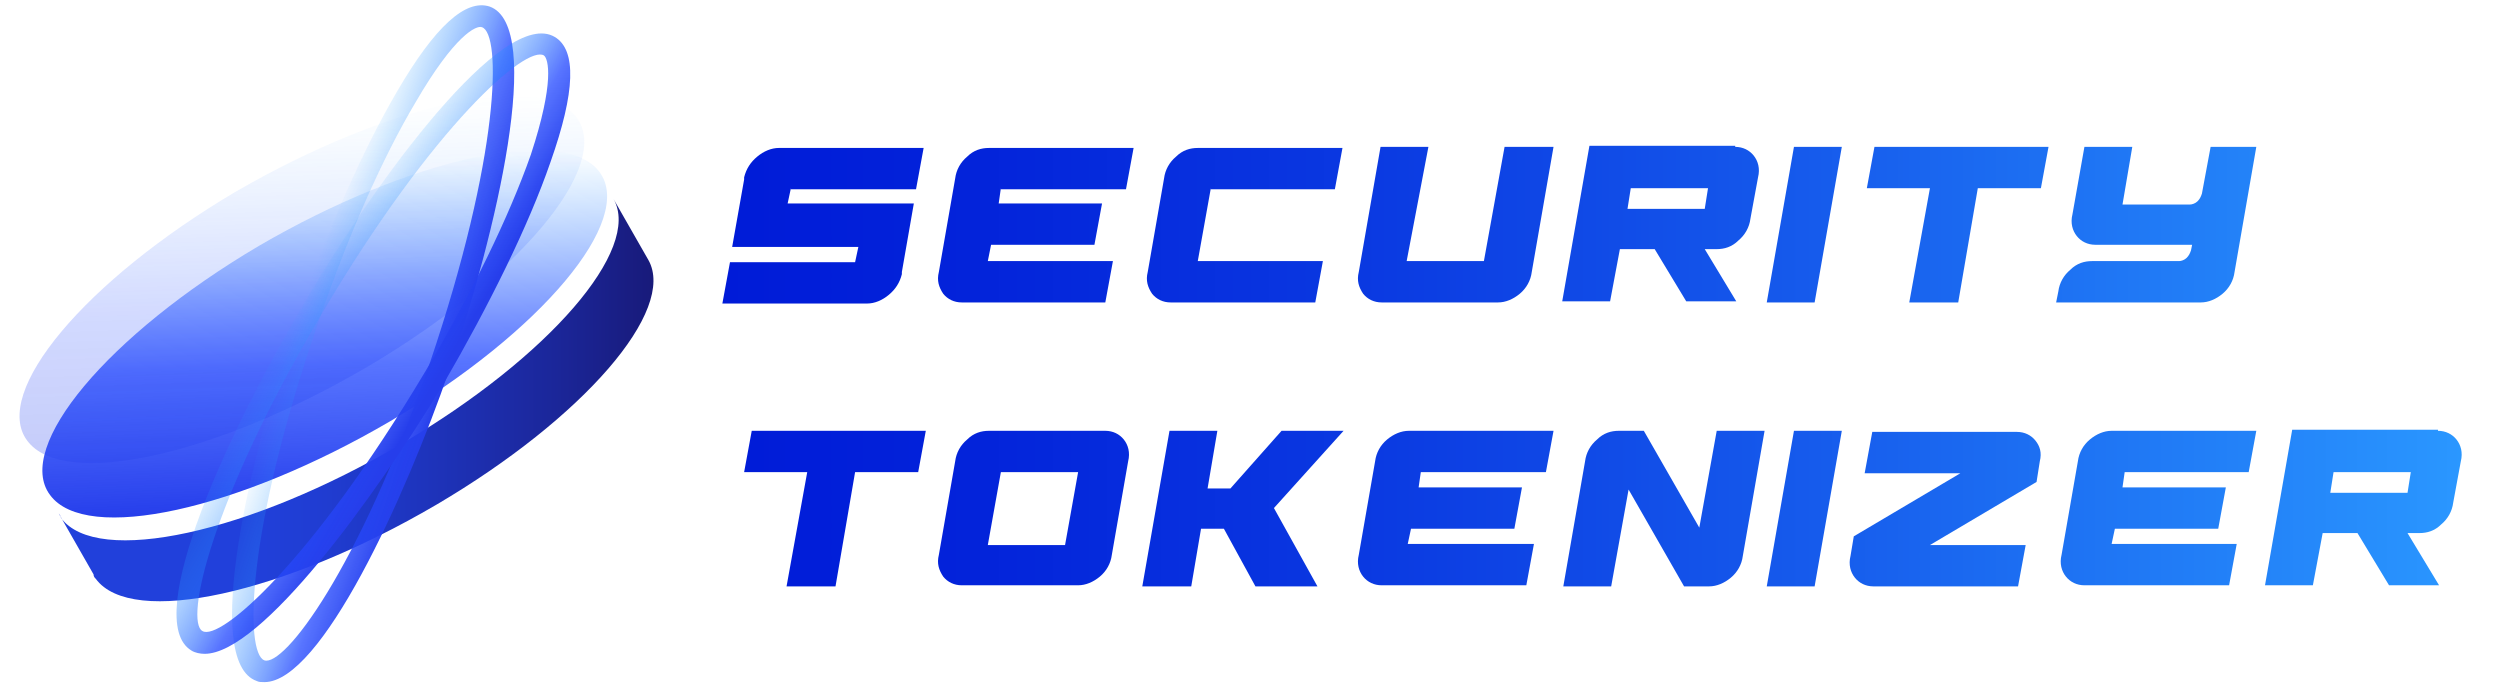
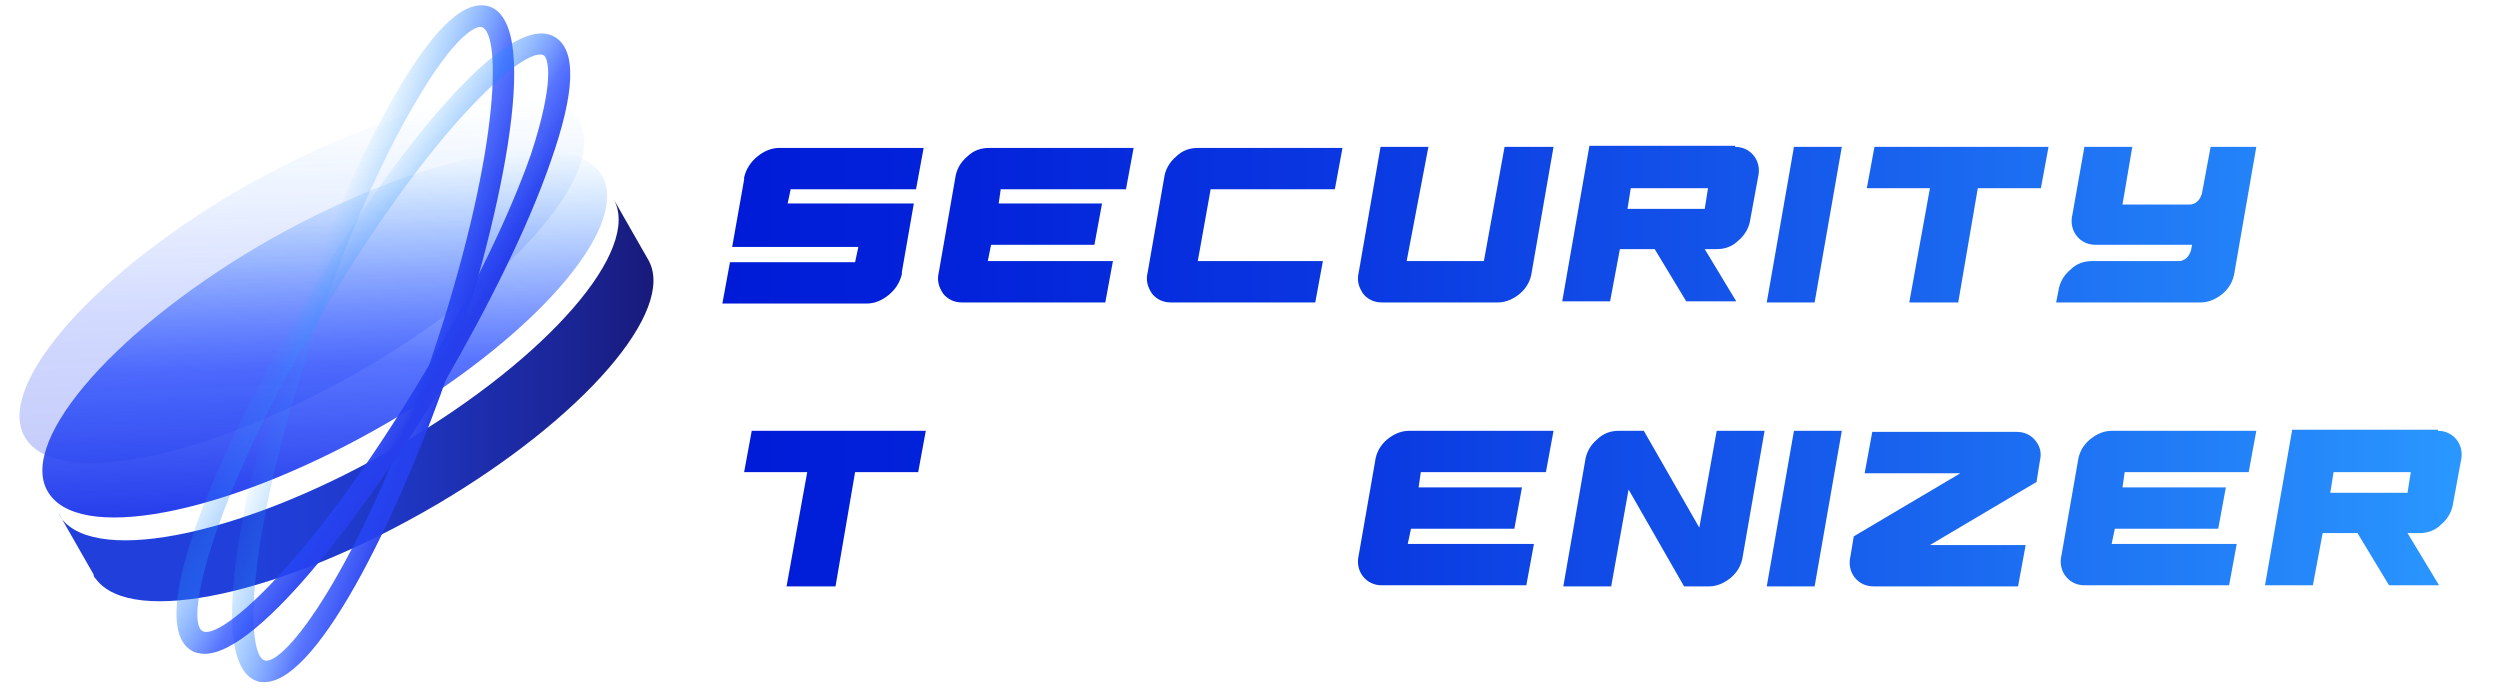
<svg xmlns="http://www.w3.org/2000/svg" version="1.1" id="Layer_1" x="0px" y="0px" width="229.8px" height="63.8px" viewBox="0 0 229.8 63.8" style="enable-background:new 0 0 229.8 63.8;" xml:space="preserve">
  <style type="text/css">
	.st0{fill:url(#XMLID_49_);}
	.st1{fill:url(#XMLID_50_);}
	.st2{fill:url(#XMLID_51_);}
	.st3{fill:url(#XMLID_52_);}
	.st4{fill:url(#XMLID_53_);}
	.st5{fill:url(#XMLID_54_);}
	.st6{fill:url(#XMLID_55_);}
	.st7{fill:url(#XMLID_56_);}
	.st8{fill:url(#XMLID_57_);}
	.st9{fill:url(#XMLID_58_);}
	.st10{fill:url(#XMLID_59_);}
	.st11{fill:url(#XMLID_60_);}
	.st12{fill:url(#XMLID_61_);}
	.st13{fill:url(#XMLID_62_);}
	.st14{fill:url(#XMLID_63_);}
	.st15{fill:url(#XMLID_64_);}
	.st16{fill:url(#XMLID_65_);}
	.st17{fill:url(#XMLID_66_);}
	.st18{fill:url(#XMLID_67_);}
	.st19{opacity:0.27;}
	.st20{fill:url(#XMLID_68_);}
	.st21{fill:url(#XMLID_69_);}
	.st22{fill:url(#XMLID_70_);}
</style>
  <g id="XMLID_331_">
    <g id="XMLID_133_">
      <linearGradient id="XMLID_49_" gradientUnits="userSpaceOnUse" x1="66.423" y1="33.701" x2="226.333" y2="33.701">
        <stop offset="0" style="stop-color:#001BD8" />
        <stop offset="0.143" style="stop-color:#0323DA" />
        <stop offset="0.361" style="stop-color:#0A38E1" />
        <stop offset="0.628" style="stop-color:#165BEC" />
        <stop offset="0.931" style="stop-color:#268BFB" />
        <stop offset="1" style="stop-color:#2A97FF" />
      </linearGradient>
      <path id="XMLID_172_" class="st0" d="M72.7,17.3l-0.3,1.4H84L82.9,25c0,0,0,0,0,0.1c0,0,0,0,0,0.1c-0.2,0.8-0.6,1.4-1.2,1.9    c-0.6,0.5-1.3,0.8-2,0.8H66.4l0.7-3.8h11.5l0.3-1.4H67.3l1.1-6.2c0,0,0,0,0-0.1c0,0,0,0,0-0.1c0.2-0.8,0.6-1.4,1.2-1.9    c0.6-0.5,1.3-0.8,2-0.8h13.3l-0.7,3.8H72.7z" />
      <linearGradient id="XMLID_50_" gradientUnits="userSpaceOnUse" x1="66.423" y1="33.701" x2="226.333" y2="33.701">
        <stop offset="0" style="stop-color:#001BD8" />
        <stop offset="0.143" style="stop-color:#0323DA" />
        <stop offset="0.361" style="stop-color:#0A38E1" />
        <stop offset="0.628" style="stop-color:#165BEC" />
        <stop offset="0.931" style="stop-color:#268BFB" />
        <stop offset="1" style="stop-color:#2A97FF" />
      </linearGradient>
      <path id="XMLID_170_" class="st1" d="M92,17.3l-0.2,1.4h9.5l-0.7,3.8h-9.5L90.8,24h11.5l-0.7,3.8H88.4c-0.7,0-1.3-0.3-1.7-0.8    c-0.4-0.6-0.6-1.2-0.4-2l1.5-8.6c0.1-0.8,0.5-1.5,1.1-2c0.6-0.6,1.3-0.8,2-0.8h13.3l-0.7,3.8H92z" />
      <linearGradient id="XMLID_51_" gradientUnits="userSpaceOnUse" x1="66.423" y1="33.701" x2="226.333" y2="33.701">
        <stop offset="0" style="stop-color:#001BD8" />
        <stop offset="0.143" style="stop-color:#0323DA" />
        <stop offset="0.361" style="stop-color:#0A38E1" />
        <stop offset="0.628" style="stop-color:#165BEC" />
        <stop offset="0.931" style="stop-color:#268BFB" />
        <stop offset="1" style="stop-color:#2A97FF" />
      </linearGradient>
      <path id="XMLID_168_" class="st2" d="M111.3,17.3l-1.2,6.7h11.5l-0.7,3.8h-13.3c-0.7,0-1.3-0.3-1.7-0.8c-0.4-0.6-0.6-1.2-0.4-2    l1.5-8.6c0.1-0.8,0.5-1.5,1.1-2c0.6-0.6,1.3-0.8,2-0.8h13.3l-0.7,3.8H111.3z" />
      <linearGradient id="XMLID_52_" gradientUnits="userSpaceOnUse" x1="66.423" y1="33.701" x2="226.333" y2="33.701">
        <stop offset="0" style="stop-color:#001BD8" />
        <stop offset="0.143" style="stop-color:#0323DA" />
        <stop offset="0.361" style="stop-color:#0A38E1" />
        <stop offset="0.628" style="stop-color:#165BEC" />
        <stop offset="0.931" style="stop-color:#268BFB" />
        <stop offset="1" style="stop-color:#2A97FF" />
      </linearGradient>
      <path id="XMLID_166_" class="st3" d="M142.8,13.5l-2,11.5c-0.1,0.8-0.5,1.5-1.1,2s-1.3,0.8-2,0.8h-10.7c-0.7,0-1.3-0.3-1.7-0.8    c-0.4-0.6-0.6-1.2-0.4-2l2-11.5h4.4L129.3,24h7.1l1.9-10.5H142.8z" />
      <linearGradient id="XMLID_53_" gradientUnits="userSpaceOnUse" x1="66.423" y1="33.701" x2="226.333" y2="33.701">
        <stop offset="0" style="stop-color:#001BD8" />
        <stop offset="0.143" style="stop-color:#0323DA" />
        <stop offset="0.361" style="stop-color:#0A38E1" />
        <stop offset="0.628" style="stop-color:#165BEC" />
        <stop offset="0.931" style="stop-color:#268BFB" />
        <stop offset="1" style="stop-color:#2A97FF" />
      </linearGradient>
      <path id="XMLID_163_" class="st4" d="M159.5,13.5c0.7,0,1.3,0.3,1.7,0.8s0.6,1.2,0.4,2l-0.7,3.8c-0.1,0.8-0.5,1.5-1.1,2    c-0.6,0.6-1.3,0.8-2,0.8h-1.1l2.9,4.8H155l-2.9-4.8h-3.2l-0.9,4.8h-4.4l2.5-14.3H159.5z M156.7,19.2l0.3-1.9h-7.1l-0.3,1.9H156.7z    " />
      <linearGradient id="XMLID_54_" gradientUnits="userSpaceOnUse" x1="66.423" y1="33.701" x2="226.333" y2="33.701">
        <stop offset="0" style="stop-color:#001BD8" />
        <stop offset="0.143" style="stop-color:#0323DA" />
        <stop offset="0.361" style="stop-color:#0A38E1" />
        <stop offset="0.628" style="stop-color:#165BEC" />
        <stop offset="0.931" style="stop-color:#268BFB" />
        <stop offset="1" style="stop-color:#2A97FF" />
      </linearGradient>
      <path id="XMLID_161_" class="st5" d="M162.4,27.8l2.5-14.3h4.4l-2.5,14.3H162.4z" />
      <linearGradient id="XMLID_55_" gradientUnits="userSpaceOnUse" x1="66.423" y1="33.701" x2="226.333" y2="33.701">
        <stop offset="0" style="stop-color:#001BD8" />
        <stop offset="0.143" style="stop-color:#0323DA" />
        <stop offset="0.361" style="stop-color:#0A38E1" />
        <stop offset="0.628" style="stop-color:#165BEC" />
        <stop offset="0.931" style="stop-color:#268BFB" />
        <stop offset="1" style="stop-color:#2A97FF" />
      </linearGradient>
      <path id="XMLID_159_" class="st6" d="M188.3,13.5l-0.7,3.8h-5.8L180,27.8h-4.5l1.9-10.5h-5.8l0.7-3.8H188.3z" />
      <linearGradient id="XMLID_56_" gradientUnits="userSpaceOnUse" x1="66.423" y1="33.701" x2="226.333" y2="33.701">
        <stop offset="0" style="stop-color:#001BD8" />
        <stop offset="0.143" style="stop-color:#0323DA" />
        <stop offset="0.361" style="stop-color:#0A38E1" />
        <stop offset="0.628" style="stop-color:#165BEC" />
        <stop offset="0.931" style="stop-color:#268BFB" />
        <stop offset="1" style="stop-color:#2A97FF" />
      </linearGradient>
      <path id="XMLID_157_" class="st7" d="M207.4,13.5l-2,11.5c-0.1,0.8-0.5,1.5-1.1,2s-1.3,0.8-2,0.8h-13.3l0.2-1    c0.1-0.8,0.5-1.5,1.1-2c0.6-0.6,1.3-0.8,2-0.8h8c0.2,0,0.5-0.1,0.7-0.3c0.2-0.2,0.3-0.4,0.4-0.7l0.1-0.5h-8.9    c-0.7,0-1.3-0.3-1.7-0.8s-0.6-1.2-0.4-2l1.1-6.2h4.4l-0.9,5.3h6.2c0.2,0,0.5-0.1,0.7-0.3c0.2-0.2,0.3-0.4,0.4-0.7l0.8-4.3H207.4z" />
      <linearGradient id="XMLID_57_" gradientUnits="userSpaceOnUse" x1="66.423" y1="33.701" x2="226.333" y2="33.701">
        <stop offset="0" style="stop-color:#001BD8" />
        <stop offset="0.143" style="stop-color:#0323DA" />
        <stop offset="0.361" style="stop-color:#0A38E1" />
        <stop offset="0.628" style="stop-color:#165BEC" />
        <stop offset="0.931" style="stop-color:#268BFB" />
        <stop offset="1" style="stop-color:#2A97FF" />
      </linearGradient>
      <path id="XMLID_152_" class="st8" d="M85.1,39.6l-0.7,3.8h-5.8l-1.8,10.5h-4.5l1.9-10.5h-5.8l0.7-3.8H85.1z" />
      <linearGradient id="XMLID_58_" gradientUnits="userSpaceOnUse" x1="66.423" y1="33.701" x2="226.333" y2="33.701">
        <stop offset="0" style="stop-color:#001BD8" />
        <stop offset="0.143" style="stop-color:#0323DA" />
        <stop offset="0.361" style="stop-color:#0A38E1" />
        <stop offset="0.628" style="stop-color:#165BEC" />
        <stop offset="0.931" style="stop-color:#268BFB" />
        <stop offset="1" style="stop-color:#2A97FF" />
      </linearGradient>
-       <path id="XMLID_149_" class="st9" d="M101.6,39.6c0.7,0,1.3,0.3,1.7,0.8s0.6,1.2,0.4,2l-1.5,8.6c-0.1,0.8-0.5,1.5-1.1,2    s-1.3,0.8-2,0.8H88.4c-0.7,0-1.3-0.3-1.7-0.8c-0.4-0.6-0.6-1.2-0.4-2l1.5-8.6c0.1-0.8,0.5-1.5,1.1-2c0.6-0.6,1.3-0.8,2-0.8H101.6z     M97.9,50.1l1.2-6.7H92l-1.2,6.7H97.9z" />
      <linearGradient id="XMLID_59_" gradientUnits="userSpaceOnUse" x1="66.423" y1="33.701" x2="226.333" y2="33.701">
        <stop offset="0" style="stop-color:#001BD8" />
        <stop offset="0.143" style="stop-color:#0323DA" />
        <stop offset="0.361" style="stop-color:#0A38E1" />
        <stop offset="0.628" style="stop-color:#165BEC" />
        <stop offset="0.931" style="stop-color:#268BFB" />
        <stop offset="1" style="stop-color:#2A97FF" />
      </linearGradient>
-       <path id="XMLID_147_" class="st10" d="M117.1,46.7l4,7.2h-5.7l-2.9-5.3h-2.1l-0.9,5.3H105l2.5-14.3h4.4l-0.9,5.3h2.1l4.7-5.3h5.7    L117.1,46.7z" />
      <linearGradient id="XMLID_60_" gradientUnits="userSpaceOnUse" x1="66.423" y1="33.701" x2="226.333" y2="33.701">
        <stop offset="0" style="stop-color:#001BD8" />
        <stop offset="0.143" style="stop-color:#0323DA" />
        <stop offset="0.361" style="stop-color:#0A38E1" />
        <stop offset="0.628" style="stop-color:#165BEC" />
        <stop offset="0.931" style="stop-color:#268BFB" />
        <stop offset="1" style="stop-color:#2A97FF" />
      </linearGradient>
      <path id="XMLID_145_" class="st11" d="M130.6,43.4l-0.2,1.4h9.5l-0.7,3.8h-9.5l-0.3,1.4H141l-0.7,3.8H127c-0.7,0-1.3-0.3-1.7-0.8    s-0.6-1.2-0.4-2l1.5-8.6c0.1-0.8,0.5-1.5,1.1-2s1.3-0.8,2-0.8h13.3l-0.7,3.8H130.6z" />
      <linearGradient id="XMLID_61_" gradientUnits="userSpaceOnUse" x1="66.423" y1="33.701" x2="226.333" y2="33.701">
        <stop offset="0" style="stop-color:#001BD8" />
        <stop offset="0.143" style="stop-color:#0323DA" />
        <stop offset="0.361" style="stop-color:#0A38E1" />
        <stop offset="0.628" style="stop-color:#165BEC" />
        <stop offset="0.931" style="stop-color:#268BFB" />
        <stop offset="1" style="stop-color:#2A97FF" />
      </linearGradient>
      <path id="XMLID_143_" class="st12" d="M162.2,39.6l-2,11.5c-0.1,0.8-0.5,1.5-1.1,2s-1.3,0.8-2,0.8h-2.3l-5.1-8.9l-1.6,8.9h-4.4    l2-11.5c0.1-0.8,0.5-1.5,1.1-2c0.6-0.6,1.3-0.8,2-0.8h2.3l5.1,8.9l1.6-8.9H162.2z" />
      <linearGradient id="XMLID_62_" gradientUnits="userSpaceOnUse" x1="66.423" y1="33.701" x2="226.333" y2="33.701">
        <stop offset="0" style="stop-color:#001BD8" />
        <stop offset="0.143" style="stop-color:#0323DA" />
        <stop offset="0.361" style="stop-color:#0A38E1" />
        <stop offset="0.628" style="stop-color:#165BEC" />
        <stop offset="0.931" style="stop-color:#268BFB" />
        <stop offset="1" style="stop-color:#2A97FF" />
      </linearGradient>
      <path id="XMLID_141_" class="st13" d="M162.4,53.9l2.5-14.3h4.4l-2.5,14.3H162.4z" />
      <linearGradient id="XMLID_63_" gradientUnits="userSpaceOnUse" x1="66.423" y1="33.701" x2="226.333" y2="33.701">
        <stop offset="0" style="stop-color:#001BD8" />
        <stop offset="0.143" style="stop-color:#0323DA" />
        <stop offset="0.361" style="stop-color:#0A38E1" />
        <stop offset="0.628" style="stop-color:#165BEC" />
        <stop offset="0.931" style="stop-color:#268BFB" />
        <stop offset="1" style="stop-color:#2A97FF" />
      </linearGradient>
      <path id="XMLID_139_" class="st14" d="M187.5,42.4l-0.3,1.9l-9.8,5.8h8.8l-0.7,3.8h-13.3c-0.7,0-1.3-0.3-1.7-0.8s-0.6-1.2-0.4-2    l0.3-1.8l9.8-5.8h-8.8l0.7-3.8h13.3c0.7,0,1.3,0.3,1.7,0.8C187.5,41,187.7,41.6,187.5,42.4z" />
      <linearGradient id="XMLID_64_" gradientUnits="userSpaceOnUse" x1="66.423" y1="33.701" x2="226.333" y2="33.701">
        <stop offset="0" style="stop-color:#001BD8" />
        <stop offset="0.143" style="stop-color:#0323DA" />
        <stop offset="0.361" style="stop-color:#0A38E1" />
        <stop offset="0.628" style="stop-color:#165BEC" />
        <stop offset="0.931" style="stop-color:#268BFB" />
        <stop offset="1" style="stop-color:#2A97FF" />
      </linearGradient>
      <path id="XMLID_137_" class="st15" d="M195.3,43.4l-0.2,1.4h9.5l-0.7,3.8h-9.5l-0.3,1.4h11.5l-0.7,3.8h-13.3    c-0.7,0-1.3-0.3-1.7-0.8s-0.6-1.2-0.4-2l1.5-8.6c0.1-0.8,0.5-1.5,1.1-2s1.3-0.8,2-0.8h13.3l-0.7,3.8H195.3z" />
      <linearGradient id="XMLID_65_" gradientUnits="userSpaceOnUse" x1="66.423" y1="33.701" x2="226.333" y2="33.701">
        <stop offset="0" style="stop-color:#001BD8" />
        <stop offset="0.143" style="stop-color:#0323DA" />
        <stop offset="0.361" style="stop-color:#0A38E1" />
        <stop offset="0.628" style="stop-color:#165BEC" />
        <stop offset="0.931" style="stop-color:#268BFB" />
        <stop offset="1" style="stop-color:#2A97FF" />
      </linearGradient>
      <path id="XMLID_134_" class="st16" d="M224.1,39.6c0.7,0,1.3,0.3,1.7,0.8s0.6,1.2,0.4,2l-0.7,3.8c-0.1,0.8-0.5,1.5-1.1,2    c-0.6,0.6-1.3,0.8-2,0.8h-1.1l2.9,4.8h-4.6l-2.9-4.8h-3.2l-0.9,4.8h-4.4l2.5-14.3H224.1z M221.3,45.3l0.3-1.9h-7.1l-0.3,1.9H221.3    z" />
    </g>
  </g>
  <linearGradient id="XMLID_66_" gradientUnits="userSpaceOnUse" x1="5.35" y1="36.823" x2="60.082" y2="36.823">
    <stop offset="0.314" style="stop-color:#2140DB" />
    <stop offset="0.43" style="stop-color:#203DD3" />
    <stop offset="0.613" style="stop-color:#1E34BD" />
    <stop offset="0.837" style="stop-color:#1B2699" />
    <stop offset="1" style="stop-color:#181A7A" />
  </linearGradient>
  <path id="XMLID_156_" class="st17" d="M56.4,18.3l3.2,5.6c2.6,4.6-5.9,14.5-19.5,22.5c-14,8.2-28,11.3-31.3,6.8  c-0.1-0.1-0.2-0.2-0.2-0.4l-3.2-5.6c0.1,0.1,0.2,0.3,0.2,0.4C8.9,52.1,23,49,36.9,40.8C50.5,32.8,59,22.9,56.4,18.3z" />
  <g id="XMLID_154_">
    <linearGradient id="XMLID_67_" gradientUnits="userSpaceOnUse" x1="30.382" y1="46.858" x2="29.251" y2="14.485">
      <stop offset="0" style="stop-color:#263EEB" />
      <stop offset="0.292" style="stop-color:#2647F8;stop-opacity:0.836" />
      <stop offset="0.41" style="stop-color:#264BFF;stop-opacity:0.77" />
      <stop offset="0.519" style="stop-color:#2651FF;stop-opacity:0.628" />
      <stop offset="0.669" style="stop-color:#2763FF;stop-opacity:0.432" />
      <stop offset="0.843" style="stop-color:#2880FF;stop-opacity:0.205" />
      <stop offset="1" style="stop-color:#2AA1FF;stop-opacity:0" />
    </linearGradient>
    <path id="XMLID_155_" class="st18" d="M55.1,15.8c3.3,4.4-5.3,14.7-19.2,22.9c-14,8.2-28,11.3-31.3,6.8   c-3.3-4.4,5.3-14.7,19.2-22.9C37.7,14.5,51.8,11.4,55.1,15.8z" />
  </g>
  <g id="XMLID_5_" class="st19">
    <linearGradient id="XMLID_68_" gradientUnits="userSpaceOnUse" x1="28.299" y1="41.858" x2="27.168" y2="9.485">
      <stop offset="0" style="stop-color:#263EEB" />
      <stop offset="0.292" style="stop-color:#2647F8;stop-opacity:0.836" />
      <stop offset="0.41" style="stop-color:#264BFF;stop-opacity:0.77" />
      <stop offset="0.519" style="stop-color:#2651FF;stop-opacity:0.628" />
      <stop offset="0.669" style="stop-color:#2763FF;stop-opacity:0.432" />
      <stop offset="0.843" style="stop-color:#2880FF;stop-opacity:0.205" />
      <stop offset="1" style="stop-color:#2AA1FF;stop-opacity:0" />
    </linearGradient>
    <path id="XMLID_6_" class="st20" d="M53,10.8c3.3,4.4-5.3,14.7-19.2,22.9c-14,8.2-28,11.3-31.3,6.8c-3.3-4.4,5.3-14.7,19.2-22.9   C35.7,9.5,49.7,6.4,53,10.8z" />
  </g>
  <linearGradient id="XMLID_69_" gradientUnits="userSpaceOnUse" x1="-2196.795" y1="-37.261" x2="-2155.25" y2="-37.261" gradientTransform="matrix(-0.337 -0.116 0.327 -0.945 -686.423 -256.995)">
    <stop offset="0" style="stop-color:#263EEB" />
    <stop offset="0.223" style="stop-color:#2647F8;stop-opacity:0.836" />
    <stop offset="0.314" style="stop-color:#264BFF;stop-opacity:0.77" />
    <stop offset="0.506" style="stop-color:#286EFF;stop-opacity:0.555" />
    <stop offset="0.702" style="stop-color:#298AFF;stop-opacity:0.335" />
    <stop offset="0.873" style="stop-color:#2A9BFF;stop-opacity:0.142" />
    <stop offset="1" style="stop-color:#2AA1FF;stop-opacity:0" />
  </linearGradient>
  <path id="XMLID_43_" class="st21" d="M24.3,62.7c-0.3,0-0.5,0-0.7-0.1c-5.1-1.8-0.6-20.9,3.7-33.4l0,0c2.8-8.1,6.1-15.5,9.2-20.8  c3.5-6,6.3-8.5,8.5-7.8c5.1,1.8,0.6,20.9-3.7,33.4C37.2,45.9,29.5,62.7,24.3,62.7z M29.2,29.8c-6.6,19.1-6.7,30.2-4.9,30.9  c1.8,0.6,8.6-8.2,15.2-27.3C46,14.2,46.1,3.1,44.3,2.5c-0.5-0.2-2.5,0.7-6.1,6.9C35.1,14.6,31.9,21.9,29.2,29.8L29.2,29.8z" />
  <linearGradient id="XMLID_70_" gradientUnits="userSpaceOnUse" x1="-2130.416" y1="77.811" x2="-2088.873" y2="77.811" gradientTransform="matrix(-0.306 -0.182 0.51 -0.86 -651.959 -285.13)">
    <stop offset="0" style="stop-color:#263EEB" />
    <stop offset="0.223" style="stop-color:#2647F8;stop-opacity:0.836" />
    <stop offset="0.314" style="stop-color:#264BFF;stop-opacity:0.77" />
    <stop offset="0.506" style="stop-color:#286EFF;stop-opacity:0.555" />
    <stop offset="0.702" style="stop-color:#298AFF;stop-opacity:0.335" />
    <stop offset="0.873" style="stop-color:#2A9BFF;stop-opacity:0.142" />
    <stop offset="1" style="stop-color:#2AA1FF;stop-opacity:0" />
  </linearGradient>
  <path id="XMLID_46_" class="st22" d="M18.8,60.1c-0.4,0-0.9-0.1-1.2-0.3c-4.7-2.8,3.6-20.6,10.4-32l0,0C34.6,16.5,46.3,0.6,51,3.4  c2,1.2,1.9,5-0.4,11.5c-2,5.8-5.6,13.1-9.9,20.5C34.4,45.8,24,60.1,18.8,60.1z M29.6,28.8C19.3,46.2,17,57.1,18.6,58  c1.6,1,10-6.3,20.4-23.7c4.3-7.2,7.8-14.4,9.8-20.1C51,7.5,50.4,5.4,50,5.1C48.4,4.1,39.9,11.4,29.6,28.8L29.6,28.8z" />
</svg>